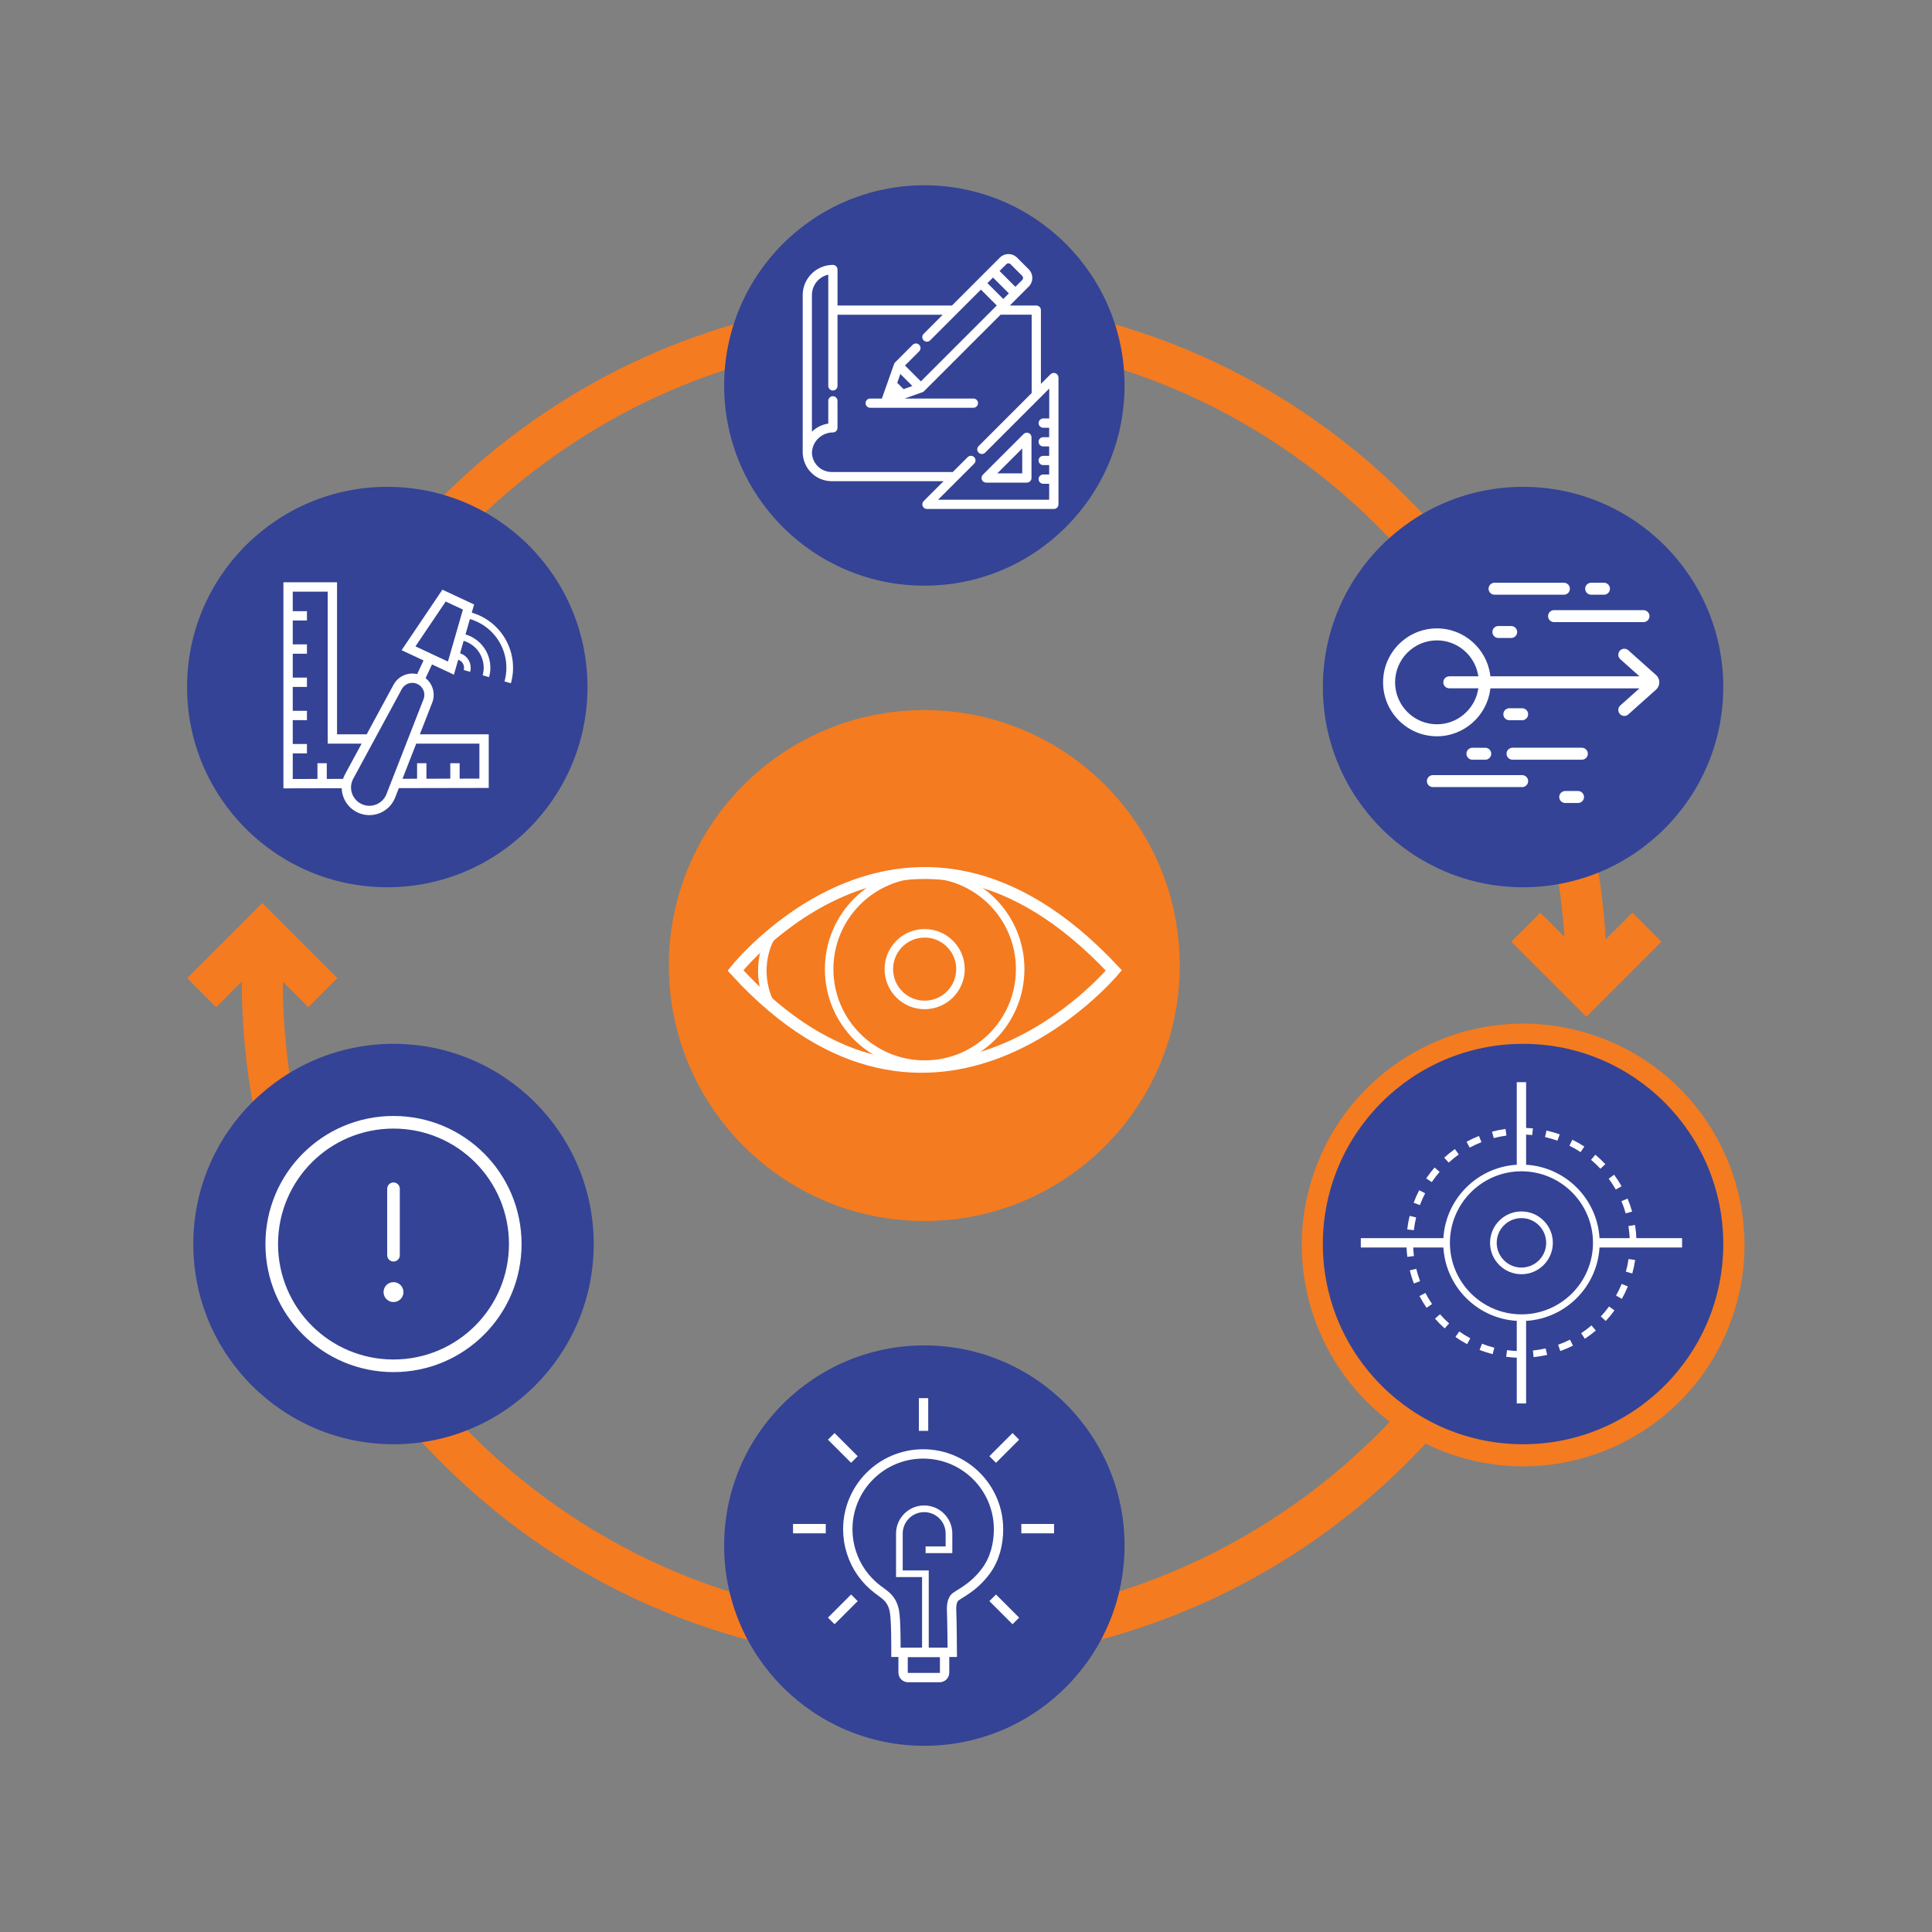
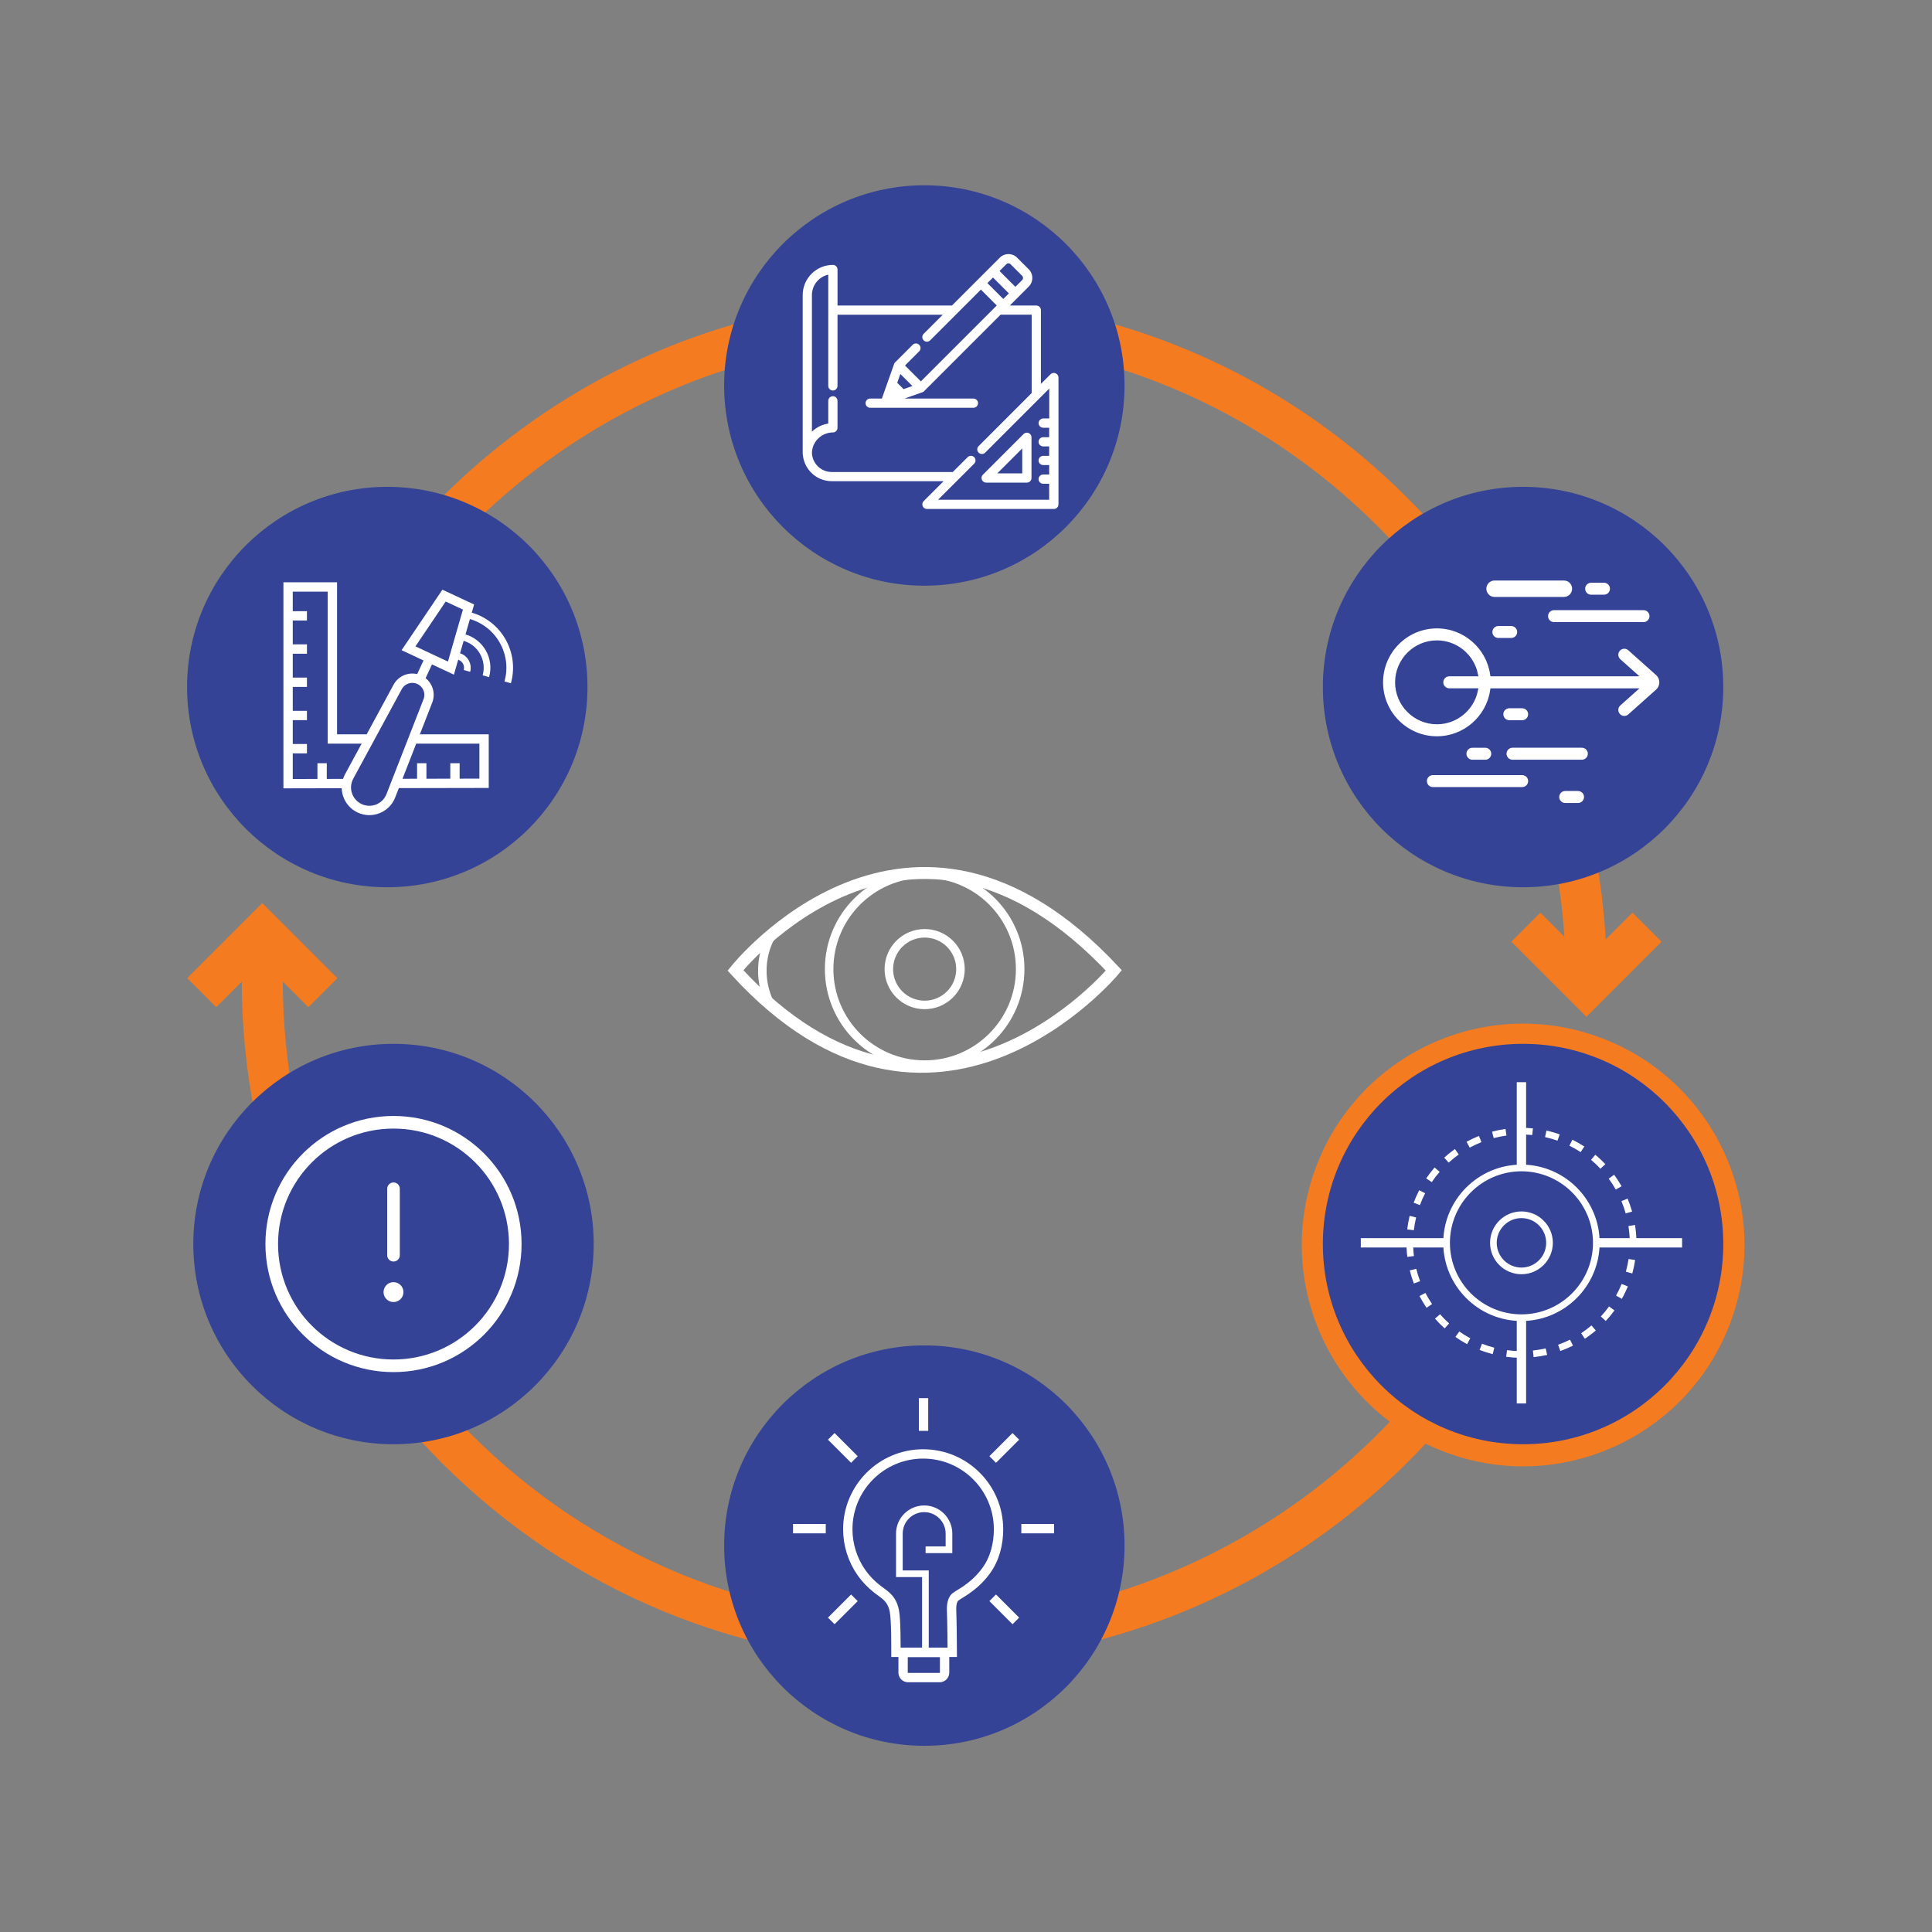
<svg xmlns="http://www.w3.org/2000/svg" xmlns:xlink="http://www.w3.org/1999/xlink" version="1.1" id="Layer_1" x="0px" y="0px" viewBox="0 0 800 800" style="enable-background:new 0 0 800 800;" xml:space="preserve">
  <rect x="0" y="0" width="800" height="800" fill="#808080" stroke="none" />
  <style type="text/css">
	.st0{fill:#F47B20;}
	.st1{clip-path:url(#SVGID_00000044137496702844779510000015920768187592381841_);fill:#F47B20;}
	
		.st2{clip-path:url(#SVGID_00000044137496702844779510000015920768187592381841_);fill:none;stroke:#FFFFFF;stroke-width:4.938;stroke-miterlimit:10;}
	.st3{fill:none;stroke:#FFFFFF;stroke-width:3.527;stroke-miterlimit:10;}
	.st4{clip-path:url(#SVGID_00000101782535971124146310000018321439697255925923_);fill:#344395;}
	.st5{fill:#FFFFFF;}
	.st6{clip-path:url(#SVGID_00000024721244250860010450000000362930968106632639_);fill:#344395;}
	.st7{fill:none;stroke:#FFFFFF;stroke-width:3.87;stroke-miterlimit:10;}
	.st8{fill:none;stroke:#FFFFFF;stroke-width:2.764;stroke-miterlimit:10;}
	.st9{clip-path:url(#SVGID_00000088130531970487705540000015693150292007097273_);fill:#344395;}
	.st10{fill:none;stroke:#344395;stroke-width:3.317;stroke-miterlimit:10;}
	.st11{clip-path:url(#SVGID_00000169545955887410220090000013619149373558229386_);fill:#344395;}
	.st12{clip-path:url(#SVGID_00000011746649417788288370000006496403570391562634_);fill:#344395;}
	.st13{clip-path:url(#SVGID_00000034768322521190841130000003055986021958949822_);fill:#344395;}
	.st14{fill:none;stroke:#344395;stroke-width:1.843;stroke-miterlimit:10;}
</style>
  <g>
    <ellipse transform="matrix(0.346 -0.938 0.938 0.346 -70.706 928.856)" class="st0" cx="630.67" cy="515.13" rx="91.66" ry="91.66" />
    <path class="st0" d="M665.39,405.85h-17c0-70.96-27.63-137.67-77.81-187.84c-50.17-50.17-116.88-77.81-187.84-77.81   c-58.83,0-114.55,18.83-161.17,54.46c-45.13,34.5-78.58,83.39-94.18,137.68l-16.34-4.7c16.6-57.77,52.18-109.79,100.2-146.49   c49.6-37.91,108.9-57.95,171.49-57.95c75.5,0,146.48,29.4,199.86,82.79C635.99,259.37,665.39,330.35,665.39,405.85z" />
    <path class="st0" d="M382.75,688.5c-75.5,0-146.48-29.4-199.86-82.79c-53.38-53.38-82.79-124.36-82.79-199.86   c0-5.39,0.15-10.85,0.46-16.23l16.97,0.96c-0.29,5.06-0.43,10.2-0.43,15.27c0,70.96,27.63,137.67,77.81,187.84   c50.17,50.17,116.88,77.81,187.84,77.81c127.58,0,237.35-90.83,261.01-215.98l16.7,3.16C635.28,591.84,518.48,688.5,382.75,688.5z" />
    <g>
      <g>
        <defs>
          <rect id="SVGID_1_" x="277" y="294.05" width="211.53" height="211.53" />
        </defs>
        <clipPath id="SVGID_00000064333015101774668060000006218392682778780337_">
          <use xlink:href="#SVGID_1_" style="overflow:visible;" />
        </clipPath>
-         <path style="clip-path:url(#SVGID_00000064333015101774668060000006218392682778780337_);fill:#F47B20;" d="M488.52,399.81     c0,58.42-47.36,105.78-105.78,105.78s-105.78-47.36-105.78-105.78s47.36-105.78,105.78-105.78S488.52,341.39,488.52,399.81     L488.52,399.81z" />
        <path style="clip-path:url(#SVGID_00000064333015101774668060000006218392682778780337_);fill:none;stroke:#FFFFFF;stroke-width:4.938;stroke-miterlimit:10;" d="     M304.54,401.83c0,0,71.85-90.76,156.68,0C461.22,401.83,386.51,491.63,304.54,401.83L304.54,401.83z" />
      </g>
      <path class="st3" d="M422.43,401.29c0,21.84-17.71,39.55-39.55,39.55c-21.84,0-39.55-17.71-39.55-39.55    c0-21.84,17.71-39.55,39.55-39.55C404.73,361.74,422.43,379.45,422.43,401.29L422.43,401.29z M397.71,401.29    c0,8.19-6.64,14.83-14.83,14.83c-8.19,0-14.83-6.64-14.83-14.83c0-8.19,6.64-14.83,14.83-14.83    C391.07,386.46,397.71,393.1,397.71,401.29L397.71,401.29z M319.07,388.14c0,0-7.68,12.32,0,28.03" />
    </g>
    <g>
      <g>
        <defs>
          <rect id="SVGID_00000071542975933670148390000007809124722330205117_" x="547.79" y="432.25" width="165.78" height="165.78" />
        </defs>
        <clipPath id="SVGID_00000167379266254693912270000006791695660970712218_">
          <use xlink:href="#SVGID_00000071542975933670148390000007809124722330205117_" style="overflow:visible;" />
        </clipPath>
        <path style="clip-path:url(#SVGID_00000167379266254693912270000006791695660970712218_);fill:#344395;" d="M713.57,515.13     c0,45.78-37.12,82.9-82.9,82.9c-45.78,0-82.9-37.12-82.9-82.9s37.12-82.9,82.9-82.9C676.45,432.23,713.57,469.34,713.57,515.13     L713.57,515.13z" />
      </g>
      <path class="st5" d="M634.47,469.99c-1.77-0.18-3.57-0.25-5.35-0.21l-0.06-2.76c0.33-0.01,0.66-0.01,0.99-0.01    c1.56,0,3.15,0.08,4.7,0.23L634.47,469.99L634.47,469.99z M618.52,471.26l-0.7-2.67c1.82-0.48,3.7-0.86,5.58-1.12l0.38,2.74    C622.01,470.46,620.24,470.81,618.52,471.26L618.52,471.26z M644.92,472.32c-1.68-0.59-3.41-1.09-5.15-1.48l0.6-2.7    c1.85,0.41,3.69,0.94,5.47,1.57L644.92,472.32L644.92,472.32z M608.58,475.21l-1.32-2.43c1.66-0.9,3.4-1.72,5.15-2.41l1.02,2.57    C611.78,473.59,610.14,474.36,608.58,475.21L608.58,475.21z M654.51,477.07c-1.49-0.98-3.06-1.87-4.65-2.66l1.23-2.48    c1.69,0.84,3.36,1.79,4.94,2.82L654.51,477.07L654.51,477.07z M599.87,481.41l-1.86-2.05c1.4-1.27,2.89-2.47,4.43-3.57l1.6,2.25    C602.59,479.08,601.18,480.21,599.87,481.41L599.87,481.41z M662.71,483.94c-1.22-1.3-2.53-2.54-3.89-3.68l1.78-2.12    c1.45,1.22,2.84,2.53,4.13,3.91L662.71,483.94L662.71,483.94z M592.86,489.49l-2.29-1.55c1.06-1.56,2.23-3.08,3.46-4.51l2.09,1.81    C594.95,486.58,593.85,488.01,592.86,489.49L592.86,489.49z M669.05,492.56c-0.88-1.55-1.86-3.06-2.91-4.49l2.23-1.64    c1.12,1.52,2.16,3.13,3.09,4.77L669.05,492.56L669.05,492.56z M587.95,499l-2.59-0.96c0.66-1.77,1.43-3.52,2.3-5.2l2.46,1.27    C589.3,495.68,588.57,497.33,587.95,499L587.95,499z M673.16,502.43c-0.48-1.72-1.07-3.42-1.76-5.06l2.55-1.06    c0.73,1.74,1.35,3.55,1.87,5.37L673.16,502.43L673.16,502.43z M585.45,509.4l-2.75-0.32c0.22-1.88,0.55-3.77,1-5.61l2.69,0.65    C585.97,505.86,585.65,507.63,585.45,509.4L585.45,509.4z M677.59,516.07l-2.76-0.08c0.01-0.44,0.02-0.88,0.02-1.31    c0-1.34-0.06-2.7-0.18-4.04c-0.09-0.99-0.21-1.99-0.36-2.97l2.73-0.43c0.16,1.04,0.29,2.1,0.39,3.15    c0.13,1.42,0.19,2.87,0.19,4.29C677.61,515.14,677.6,515.61,677.59,516.07L677.59,516.07z M582.74,520.44    c-0.06-0.53-0.12-1.06-0.17-1.58c-0.12-1.36-0.19-2.74-0.19-4.09l2.76-0.01c0.01,1.28,0.07,2.58,0.18,3.86    c0.04,0.49,0.1,0.99,0.16,1.49L582.74,520.44L582.74,520.44z M675.9,527.31l-2.66-0.74c0.47-1.72,0.85-3.48,1.11-5.24l2.73,0.41    C676.8,523.61,676.4,525.48,675.9,527.31L675.9,527.31z M585.45,531.47c-0.67-1.77-1.23-3.59-1.69-5.43l2.68-0.66    c0.43,1.73,0.96,3.45,1.59,5.12L585.45,531.47L585.45,531.47z M671.58,537.82l-2.41-1.35c0.87-1.56,1.65-3.18,2.33-4.83l2.56,1.05    C673.34,534.44,672.5,536.17,671.58,537.82L671.58,537.82z M590.71,541.53c-1.07-1.56-2.06-3.2-2.93-4.87l2.45-1.28    c0.82,1.58,1.75,3.12,2.76,4.59L590.71,541.53L590.71,541.53z M664.9,547l-2.03-1.88c1.21-1.31,2.36-2.7,3.4-4.14l2.24,1.63    C667.4,544.14,666.19,545.62,664.9,547L664.9,547z M598.2,550.06c-1.41-1.26-2.75-2.62-4-4.04l2.08-1.82    c1.17,1.34,2.44,2.62,3.77,3.81L598.2,550.06L598.2,550.06z M656.25,554.35l-1.53-2.3c1.48-0.98,2.92-2.06,4.28-3.22l1.79,2.11    C659.35,552.16,657.82,553.31,656.25,554.35L656.25,554.35z M607.5,556.59c-1.66-0.89-3.29-1.9-4.84-2.99l1.59-2.26    c1.46,1.02,2.99,1.97,4.56,2.81L607.5,556.59L607.5,556.59z M646.1,559.44l-0.93-2.6c1.68-0.6,3.33-1.31,4.93-2.11l1.24,2.47    C649.64,558.05,647.88,558.8,646.1,559.44L646.1,559.44z M618.08,560.73c-1.83-0.47-3.65-1.06-5.42-1.75l1.01-2.57    c1.66,0.65,3.38,1.21,5.1,1.65L618.08,560.73L618.08,560.73z M635.03,561.97l-0.29-2.75c1.78-0.19,3.55-0.48,5.29-0.88l0.61,2.7    C638.8,561.45,636.91,561.77,635.03,561.97L635.03,561.97z M629.34,562.23c-1.89-0.02-3.8-0.16-5.67-0.41l0.36-2.74    c1.76,0.23,3.56,0.36,5.34,0.39L629.34,562.23L629.34,562.23z" />
      <path class="st5" d="M630,485.01c-16.33,0-29.62,13.29-29.62,29.62c0,16.33,13.29,29.62,29.62,29.62    c16.33,0,29.62-13.29,29.62-29.62C659.61,498.29,646.33,485.01,630,485.01L630,485.01z M630,547c-17.85,0-32.38-14.53-32.38-32.38    c0-17.85,14.53-32.38,32.38-32.38c17.85,0,32.38,14.53,32.38,32.38C662.38,532.48,647.85,547,630,547L630,547z" />
      <polygon class="st5" points="631.93,581.14 628.06,581.14 628.06,545.7 631.93,545.7 631.93,581.14   " />
      <polygon class="st5" points="631.93,482.94 628.06,482.94 628.06,448.11 631.93,448.11 631.93,482.94   " />
      <polygon class="st5" points="598.84,516.56 563.48,516.56 563.48,512.69 598.84,512.69 598.84,516.56   " />
      <polygon class="st5" points="696.51,516.56 660.85,516.56 660.85,512.69 696.51,512.69 696.51,516.56   " />
      <path class="st5" d="M630,504.39c-5.65,0-10.24,4.59-10.24,10.24c0,5.65,4.59,10.24,10.24,10.24c5.65,0,10.24-4.59,10.24-10.24    C640.23,508.98,635.64,504.39,630,504.39L630,504.39z M630,527.63c-7.17,0-13-5.83-13-13c0-7.17,5.83-13,13-13    c7.17,0,13,5.83,13,13C643,521.79,637.17,527.63,630,527.63L630,527.63z" />
    </g>
    <g>
      <g>
        <defs>
          <rect id="SVGID_00000134938801130924877100000012174051800085326762_" x="299.87" y="557.12" width="165.78" height="165.78" />
        </defs>
        <clipPath id="SVGID_00000176028714774388194940000011111998485410477956_">
          <use xlink:href="#SVGID_00000134938801130924877100000012174051800085326762_" style="overflow:visible;" />
        </clipPath>
        <path style="clip-path:url(#SVGID_00000176028714774388194940000011111998485410477956_);fill:#344395;" d="M465.65,640     c0,45.78-37.12,82.9-82.9,82.9s-82.9-37.12-82.9-82.9c0-45.78,37.12-82.9,82.9-82.9S465.65,594.21,465.65,640L465.65,640z" />
      </g>
      <path class="st7" d="M394.32,684.19c0-2.01-0.12-13.23-0.26-16.34c-0.09-2.09-0.14-4.34,1.03-6.07    c0.98-1.46,7.67-3.71,13.28-11.42c3.57-4.9,5.1-11.05,5.1-17.11c0-17.23-13.97-31.21-31.21-31.21    c-17.23,0-31.21,13.97-31.21,31.21c0,6.4,1.99,12.71,5.67,17.95c1.8,2.56,3.99,4.84,6.46,6.76c2.73,2.11,5.2,3.39,6.51,6.82    c0.27,0.71,0.48,1.45,0.63,2.19c0.74,3.62,0.67,15.01,0.67,17.22H394.32L394.32,684.19z" />
      <path class="st8" d="M383.19,683.25v-31.59h-10.78v-16.63c0-5.67,4.6-10.27,10.27-10.27l0,0c5.67,0,10.27,4.6,10.27,10.27v6.7    h-9.68" />
      <path class="st7" d="M389.09,694.65H376c-1.13,0-2.05-0.92-2.05-2.05v-6.31c0-1.13,0.92-2.05,2.05-2.05h13.09    c1.13,0,2.05,0.92,2.05,2.05v6.31C391.14,693.73,390.22,694.65,389.09,694.65L389.09,694.65z M328.38,632.98h13.55 M422.91,632.98    h13.55 M344.21,594.77l9.58,9.58 M411.05,661.61l9.58,9.58 M382.42,578.94v13.55 M420.63,594.77l-9.58,9.58 M353.79,661.61    l-9.58,9.58" />
    </g>
    <g>
      <g>
        <defs>
          <rect id="SVGID_00000093163226575184626040000009835205527461577363_" x="80.07" y="432.25" width="165.78" height="165.78" />
        </defs>
        <clipPath id="SVGID_00000117651969109568025100000013884245213827744444_">
          <use xlink:href="#SVGID_00000093163226575184626040000009835205527461577363_" style="overflow:visible;" />
        </clipPath>
        <path style="clip-path:url(#SVGID_00000117651969109568025100000013884245213827744444_);fill:#344395;" d="M245.84,515.13     c0,45.78-37.12,82.9-82.9,82.9s-82.9-37.12-82.9-82.9s37.12-82.9,82.9-82.9S245.84,469.34,245.84,515.13L245.84,515.13z" />
      </g>
      <path class="st5" d="M162.94,468.98c-25.51,0-46.15,20.64-46.15,46.15c0,25.51,20.64,46.15,46.15,46.15    c25.51,0,46.15-20.64,46.15-46.15C209.09,489.62,188.45,468.98,162.94,468.98L162.94,468.98z M162.94,569.82    c-30.23,0-54.69-24.46-54.69-54.69c0-30.23,24.46-54.69,54.69-54.69c30.23,0,54.69,24.46,54.69,54.69    C217.64,545.36,193.18,569.82,162.94,569.82L162.94,569.82z" />
      <path class="st10" d="M162.94,468.98c-25.51,0-46.15,20.64-46.15,46.15c0,25.51,20.64,46.15,46.15,46.15    c25.51,0,46.15-20.64,46.15-46.15C209.09,489.62,188.45,468.98,162.94,468.98L162.94,468.98z M162.94,569.82    c-30.23,0-54.69-24.46-54.69-54.69c0-30.23,24.46-54.69,54.69-54.69c30.23,0,54.69,24.46,54.69,54.69    C217.64,545.36,193.18,569.82,162.94,569.82L162.94,569.82z" />
      <path class="st5" d="M162.94,524.03c-2.36,0-4.27-1.91-4.27-4.27v-27.52c0-2.36,1.91-4.27,4.27-4.27c2.36,0,4.27,1.91,4.27,4.27    v27.52C167.22,522.12,165.3,524.03,162.94,524.03L162.94,524.03z" />
      <path class="st10" d="M162.94,524.03c-2.36,0-4.27-1.91-4.27-4.27v-27.52c0-2.36,1.91-4.27,4.27-4.27c2.36,0,4.27,1.91,4.27,4.27    v27.52C167.22,522.12,165.3,524.03,162.94,524.03L162.94,524.03z" />
      <path class="st5" d="M162.94,529.26c3.19,0,5.77,2.58,5.77,5.77c0,3.19-2.58,5.77-5.77,5.77c-3.19,0-5.77-2.58-5.77-5.77    C157.18,531.84,159.76,529.26,162.94,529.26L162.94,529.26z" />
      <path class="st10" d="M162.94,529.26c3.19,0,5.77,2.58,5.77,5.77c0,3.19-2.58,5.77-5.77,5.77c-3.19,0-5.77-2.58-5.77-5.77    C157.18,531.84,159.76,529.26,162.94,529.26L162.94,529.26z" />
    </g>
    <g>
      <g>
        <defs>
          <rect id="SVGID_00000126284899938529953480000010270689844780521859_" x="77.48" y="201.61" width="165.78" height="165.78" />
        </defs>
        <clipPath id="SVGID_00000032610386229267121830000015936168630418195094_">
          <use xlink:href="#SVGID_00000126284899938529953480000010270689844780521859_" style="overflow:visible;" />
        </clipPath>
        <path style="clip-path:url(#SVGID_00000032610386229267121830000015936168630418195094_);fill:#344395;" d="M243.26,284.49     c0,45.78-37.12,82.9-82.9,82.9s-82.9-37.12-82.9-82.9s37.12-82.9,82.9-82.9S243.26,238.7,243.26,284.49L243.26,284.49z" />
      </g>
      <path class="st7" d="M152.72,306h-15.09v-62.95h-18.34v81.45l24.17-0.05 M164.08,324.41l36.36-0.07V306l-28.53,0 M127.1,255.01    h-8.74 M127.1,268.76h-8.74 M127.1,282.51h-8.74 M127.1,296.27h-8.74 M127.1,310.02h-8.74 M133.38,316.04v8.74 M174.64,316.04    v8.74 M188.39,316.04v8.74 M186.72,276.65l7.28-25.29l-10.13-4.73l-14.71,21.81L186.72,276.65L186.72,276.65z M178.09,272.24    l-4.33,9.28 M148.92,334.7L148.92,334.7c-4.97-2.32-6.96-8.35-4.35-13.17l20.09-37.08c1.74-3.21,5.69-4.52,9-2.97h0    c3.3,1.54,4.84,5.38,3.51,8.77l-15.34,39.28C159.82,334.66,153.91,337.03,148.92,334.7L148.92,334.7z" />
      <path class="st8" d="M194.72,254.94c11.91,3.34,18.85,15.71,15.5,27.61 M192.18,263.97c6.92,1.94,10.95,9.12,9.01,16.04     M189.98,271.81c2.59,0.73,4.09,3.41,3.37,6" />
    </g>
    <g>
      <g>
        <defs>
          <rect id="SVGID_00000127017404794222959780000007252012107667502756_" x="299.87" y="76.73" width="165.78" height="165.78" />
        </defs>
        <clipPath id="SVGID_00000118364321331949325930000011061543428482345379_">
          <use xlink:href="#SVGID_00000127017404794222959780000007252012107667502756_" style="overflow:visible;" />
        </clipPath>
        <path style="clip-path:url(#SVGID_00000118364321331949325930000011061543428482345379_);fill:#344395;" d="M465.65,159.62     c0,45.78-37.12,82.9-82.9,82.9s-82.9-37.12-82.9-82.9s37.12-82.9,82.9-82.9S465.65,113.83,465.65,159.62L465.65,159.62z" />
      </g>
      <path class="st5" d="M412.95,196.02l10.34-10.34v10.34H412.95L412.95,196.02z M425.93,179.3c-0.72-0.3-1.53-0.13-2.08,0.41    l-16.87,16.87c-0.55,0.55-0.71,1.37-0.41,2.08c0.3,0.72,0.99,1.18,1.77,1.18h16.87c1.05,0,1.91-0.86,1.91-1.91v-16.87    C427.11,180.29,426.65,179.59,425.93,179.3L425.93,179.3z" />
      <path class="st5" d="M408.87,117.23l2.31-2.31l6.57,6.57l-2.31,2.31L408.87,117.23L408.87,117.23z M374.15,161.13l-2.62-2.62    l1.29-3.65l4.98,4.98L374.15,161.13L374.15,161.13z M430.05,175.21c0,1.05,0.86,1.91,1.91,1.91h2.48v3.91h-2.48    c-1.05,0-1.91,0.86-1.91,1.91c0,1.05,0.86,1.91,1.91,1.91h2.48v3.91h-2.48c-1.05,0-1.91,0.86-1.91,1.91    c0,1.05,0.86,1.91,1.91,1.91h2.48v3.91h-2.48c-1.05,0-1.91,0.86-1.91,1.91c0,1.05,0.86,1.91,1.91,1.91h2.48v6.62h-46.02    L403.38,192c0.75-0.75,0.75-1.96,0-2.7c-0.08-0.08-0.17-0.16-0.27-0.23c-0.76-0.52-1.78-0.42-2.43,0.23l-6.15,6.15h-50.1    c-4.47,0-8.08-3.5-8.23-7.96c0.01-0.28,0.03-0.55,0.07-0.83c0.02-0.13,0.04-0.26,0.06-0.39l0.01-0.04    c0.02-0.12,0.04-0.23,0.07-0.35l0.02-0.1c0.02-0.1,0.05-0.19,0.07-0.29c0.01-0.05,0.03-0.1,0.04-0.16    c0.02-0.07,0.04-0.15,0.07-0.22c0.02-0.07,0.05-0.15,0.08-0.24c0.02-0.05,0.03-0.09,0.05-0.14c0.04-0.1,0.07-0.19,0.11-0.29    l0.03-0.08c0.05-0.12,0.1-0.24,0.17-0.37c1.17-2.42,3.44-4.19,6.06-4.74l-0.07-0.36l0,0l0.1,0.36c0.12-0.03,0.25-0.05,0.37-0.07    l0.06-0.01c0.11-0.02,0.23-0.03,0.34-0.04l0.1-0.01c0.11-0.01,0.22-0.02,0.33-0.03l0.1-0.01c0.15-0.01,0.29-0.01,0.44-0.01    c1.05,0,1.91-0.86,1.91-1.91v-11.19c0-1.05-0.86-1.91-1.91-1.91s-1.91,0.86-1.91,1.91v9.42c-2.56,0.39-4.89,1.55-6.77,3.36V122.2    c0-4.09,2.82-7.59,6.77-8.47v46.07c0,1.05,0.86,1.91,1.91,1.91c1.05,0,1.91-0.86,1.91-1.91v-29.47h43.57l-7.9,7.9    c-0.75,0.75-0.75,1.96,0,2.7c0.36,0.36,0.84,0.56,1.35,0.56c0.51,0,0.99-0.2,1.35-0.56l21.01-21.01l6.57,6.57l-0.56,0.56    l-0.02,0.02l-30.85,30.85l-6.57-6.57l5.87-5.87c0.75-0.75,0.75-1.96,0-2.7c-0.75-0.75-1.96-0.75-2.7,0l-7.23,7.23    c-0.05,0.05-0.09,0.1-0.13,0.15c-0.01,0.02-0.02,0.03-0.04,0.05c-0.03,0.04-0.05,0.07-0.08,0.11c-0.01,0.02-0.02,0.04-0.04,0.06    c-0.02,0.04-0.04,0.07-0.06,0.11c-0.01,0.02-0.02,0.05-0.04,0.07c-0.02,0.04-0.03,0.08-0.05,0.11l-5.07,14.36h-4.85    c-1.05,0-1.91,0.86-1.91,1.91c0,1.05,0.86,1.91,1.91,1.91h42.75c1.05,0,1.91-0.86,1.91-1.91c0-1.05-0.86-1.91-1.91-1.91h-28.52    l7.39-2.61c0.01,0,0.02-0.01,0.02-0.01c0.05-0.02,0.09-0.04,0.15-0.06l0.04-0.02c0.05-0.02,0.09-0.05,0.14-0.08l0.04-0.02    c0.05-0.03,0.09-0.06,0.14-0.1c0.01-0.01,0.02-0.02,0.03-0.02c0.05-0.04,0.1-0.09,0.15-0.14l31.66-31.66h12.88v32.45l-21.97,21.97    c-0.75,0.75-0.75,1.96,0,2.7c0.05,0.05,0.09,0.09,0.15,0.13c0.34,0.28,0.77,0.43,1.21,0.43c0.44,0,0.87-0.15,1.21-0.43    c0.05-0.04,0.1-0.08,0.15-0.13l26.53-26.53v12.36h-2.48C430.91,173.3,430.05,174.16,430.05,175.21L430.05,175.21z M413.89,112.21    l2.8-2.8c0.24-0.24,0.55-0.37,0.88-0.37c0.33,0,0.65,0.13,0.88,0.37l4.8,4.8c0.24,0.24,0.37,0.55,0.37,0.88    c0,0.33-0.13,0.65-0.37,0.88l-2.8,2.8L413.89,112.21L413.89,112.21z M437.09,154.56c-0.72-0.3-1.53-0.13-2.08,0.41l-3.99,3.99    v-30.54c0-1.05-0.86-1.91-1.91-1.91h-10.97l7.83-7.83c0.96-0.96,1.49-2.23,1.49-3.59c0-1.36-0.53-2.63-1.49-3.59l-4.8-4.8    c-0.96-0.96-2.23-1.49-3.59-1.49c-1.36,0-2.63,0.53-3.59,1.49l-19.8,19.8h-47.39v-14.9c0-1.05-0.86-1.91-1.91-1.91    c-6.9,0-12.51,5.61-12.51,12.51v65.56c0,0.13,0.01,0.26,0.04,0.38c0.22,2.91,1.5,5.65,3.6,7.69c2.26,2.21,5.25,3.42,8.42,3.42    h46.28l-8.25,8.25c-0.55,0.55-0.71,1.37-0.41,2.08c0.3,0.72,0.99,1.18,1.77,1.18h52.55c1.05,0,1.91-0.86,1.91-1.91v-52.55    C438.27,155.55,437.8,154.85,437.09,154.56L437.09,154.56z" />
    </g>
    <g>
      <g>
        <defs>
          <rect id="SVGID_00000087373581421306895370000013638351637347796907_" x="547.79" y="201.61" width="165.78" height="165.78" />
        </defs>
        <clipPath id="SVGID_00000012472587352751710790000017678304341759691436_">
          <use xlink:href="#SVGID_00000087373581421306895370000013638351637347796907_" style="overflow:visible;" />
        </clipPath>
        <path style="clip-path:url(#SVGID_00000012472587352751710790000017678304341759691436_);fill:#344395;" d="M713.57,284.49     c0,45.78-37.12,82.9-82.9,82.9c-45.78,0-82.9-37.12-82.9-82.9s37.12-82.9,82.9-82.9C676.45,201.59,713.57,238.7,713.57,284.49     L713.57,284.49z" />
      </g>
      <path class="st5" d="M595,298.99c-9.04,0-16.4-7.38-16.4-16.45s7.36-16.45,16.4-16.45c7.88,0,14.48,5.6,16.05,13.04h-10.93    c-1.88,0-3.4,1.52-3.4,3.4s1.52,3.4,3.4,3.4h10.93C609.48,293.39,602.88,298.99,595,298.99L595,298.99z M688,282.54    c0-0.02,0-0.03,0-0.05c-0.01-1.41-0.62-2.75-1.67-3.68l-11.47-10.24c-1.4-1.25-3.55-1.13-4.81,0.27c-1.25,1.4-1.13,3.55,0.27,4.81    l6.14,5.48h-58.51c-1.65-11.21-11.32-19.85-22.96-19.85c-12.8,0-23.21,10.43-23.21,23.26c0,12.82,10.41,23.26,23.21,23.26    c11.64,0,21.31-8.64,22.96-19.85h58.51l-6.14,5.48c-1.4,1.25-1.52,3.4-0.27,4.81c0.67,0.75,1.6,1.14,2.54,1.14    c0.81,0,1.62-0.29,2.27-0.87l11.47-10.24c1.05-0.94,1.66-2.28,1.67-3.68C688,282.57,688,282.56,688,282.54    C688,282.54,688,282.54,688,282.54L688,282.54z" />
      <path class="st14" d="M595,298.99c-9.04,0-16.4-7.38-16.4-16.45s7.36-16.45,16.4-16.45c7.88,0,14.48,5.6,16.05,13.04h-10.93    c-1.88,0-3.4,1.52-3.4,3.4s1.52,3.4,3.4,3.4h10.93C609.48,293.39,602.88,298.99,595,298.99L595,298.99z M688,282.54    c0-0.02,0-0.03,0-0.05c-0.01-1.41-0.62-2.75-1.67-3.68l-11.47-10.24c-1.4-1.25-3.55-1.13-4.81,0.27c-1.25,1.4-1.13,3.55,0.27,4.81    l6.14,5.48h-58.51c-1.65-11.21-11.32-19.85-22.96-19.85c-12.8,0-23.21,10.43-23.21,23.26c0,12.82,10.41,23.26,23.21,23.26    c11.64,0,21.31-8.64,22.96-19.85h58.51l-6.14,5.48c-1.4,1.25-1.52,3.4-0.27,4.81c0.67,0.75,1.6,1.14,2.54,1.14    c0.81,0,1.62-0.29,2.27-0.87l11.47-10.24c1.05-0.94,1.66-2.28,1.67-3.68C688,282.57,688,282.56,688,282.54    C688,282.54,688,282.54,688,282.54L688,282.54z" />
      <path class="st5" d="M640.1,255.13c0,1.88,1.52,3.4,3.4,3.4h37.04c1.88,0,3.4-1.52,3.4-3.4c0-1.88-1.52-3.4-3.4-3.4H643.5    C641.62,251.72,640.1,253.24,640.1,255.13L640.1,255.13z" />
      <path class="st14" d="M640.1,255.13c0,1.88,1.52,3.4,3.4,3.4h37.04c1.88,0,3.4-1.52,3.4-3.4c0-1.88-1.52-3.4-3.4-3.4H643.5    C641.62,251.72,640.1,253.24,640.1,255.13L640.1,255.13z" />
      <path class="st5" d="M618.86,247.18h28.72c1.88,0,3.4-1.52,3.4-3.4s-1.52-3.4-3.4-3.4h-28.72c-1.88,0-3.4,1.52-3.4,3.4    S616.98,247.18,618.86,247.18L618.86,247.18z" />
-       <path class="st14" d="M618.86,247.18h28.72c1.88,0,3.4-1.52,3.4-3.4s-1.52-3.4-3.4-3.4h-28.72c-1.88,0-3.4,1.52-3.4,3.4    S616.98,247.18,618.86,247.18L618.86,247.18z" />
      <path class="st5" d="M658.86,247.18h5.31c1.88,0,3.4-1.52,3.4-3.4s-1.52-3.4-3.4-3.4h-5.31c-1.88,0-3.4,1.52-3.4,3.4    S656.98,247.18,658.86,247.18L658.86,247.18z" />
      <path class="st14" d="M658.86,247.18h5.31c1.88,0,3.4-1.52,3.4-3.4s-1.52-3.4-3.4-3.4h-5.31c-1.88,0-3.4,1.52-3.4,3.4    S656.98,247.18,658.86,247.18L658.86,247.18z" />
      <path class="st5" d="M620.44,258.3c-1.88,0-3.4,1.53-3.4,3.4c0,1.88,1.52,3.4,3.4,3.4h5.31c1.88,0,3.4-1.52,3.4-3.4    c0-1.88-1.52-3.4-3.4-3.4H620.44L620.44,258.3z" />
      <path class="st14" d="M620.44,258.3c-1.88,0-3.4,1.53-3.4,3.4c0,1.88,1.52,3.4,3.4,3.4h5.31c1.88,0,3.4-1.52,3.4-3.4    c0-1.88-1.52-3.4-3.4-3.4H620.44L620.44,258.3z" />
      <path class="st5" d="M630.29,299.15c1.88,0,3.4-1.52,3.4-3.4s-1.52-3.4-3.4-3.4h-5.31c-1.88,0-3.4,1.52-3.4,3.4s1.52,3.4,3.4,3.4    H630.29L630.29,299.15z" />
      <path class="st14" d="M630.29,299.15c1.88,0,3.4-1.52,3.4-3.4s-1.52-3.4-3.4-3.4h-5.31c-1.88,0-3.4,1.52-3.4,3.4s1.52,3.4,3.4,3.4    H630.29L630.29,299.15z" />
      <path class="st5" d="M630.29,320.04h-36.96c-1.88,0-3.4,1.52-3.4,3.4c0,1.88,1.52,3.4,3.4,3.4h36.96c1.88,0,3.4-1.52,3.4-3.4    C633.7,321.57,632.17,320.04,630.29,320.04L630.29,320.04z" />
      <path class="st14" d="M630.29,320.04h-36.96c-1.88,0-3.4,1.52-3.4,3.4c0,1.88,1.52,3.4,3.4,3.4h36.96c1.88,0,3.4-1.52,3.4-3.4    C633.7,321.57,632.17,320.04,630.29,320.04L630.29,320.04z" />
      <path class="st5" d="M655.01,308.7H626.3c-1.88,0-3.4,1.53-3.4,3.4c0,1.88,1.52,3.4,3.4,3.4h28.71c1.88,0,3.4-1.52,3.4-3.4    C658.42,310.22,656.89,308.7,655.01,308.7L655.01,308.7z" />
      <path class="st14" d="M655.01,308.7H626.3c-1.88,0-3.4,1.53-3.4,3.4c0,1.88,1.52,3.4,3.4,3.4h28.71c1.88,0,3.4-1.52,3.4-3.4    C658.42,310.22,656.89,308.7,655.01,308.7L655.01,308.7z" />
      <path class="st5" d="M615.01,315.51c1.88,0,3.4-1.52,3.4-3.4c0-1.88-1.52-3.4-3.4-3.4h-5.31c-1.88,0-3.4,1.53-3.4,3.4    c0,1.88,1.52,3.4,3.4,3.4H615.01L615.01,315.51z" />
      <path class="st14" d="M615.01,315.51c1.88,0,3.4-1.52,3.4-3.4c0-1.88-1.52-3.4-3.4-3.4h-5.31c-1.88,0-3.4,1.53-3.4,3.4    c0,1.88,1.52,3.4,3.4,3.4H615.01L615.01,315.51z" />
      <path class="st5" d="M653.43,326.62h-5.31c-1.88,0-3.4,1.52-3.4,3.4c0,1.88,1.52,3.4,3.4,3.4h5.31c1.88,0,3.4-1.52,3.4-3.4    C656.84,328.15,655.31,326.62,653.43,326.62L653.43,326.62z" />
      <path class="st14" d="M653.43,326.62h-5.31c-1.88,0-3.4,1.52-3.4,3.4c0,1.88,1.52,3.4,3.4,3.4h5.31c1.88,0,3.4-1.52,3.4-3.4    C656.84,328.15,655.31,326.62,653.43,326.62L653.43,326.62z" />
    </g>
    <polygon class="st0" points="656.9,421.02 625.8,389.93 637.82,377.91 656.9,396.98 675.97,377.91 687.99,389.93  " />
    <polygon class="st0" points="127.68,417.05 108.6,397.98 89.52,417.05 77.5,405.03 108.6,373.94 139.7,405.03  " />
  </g>
</svg>